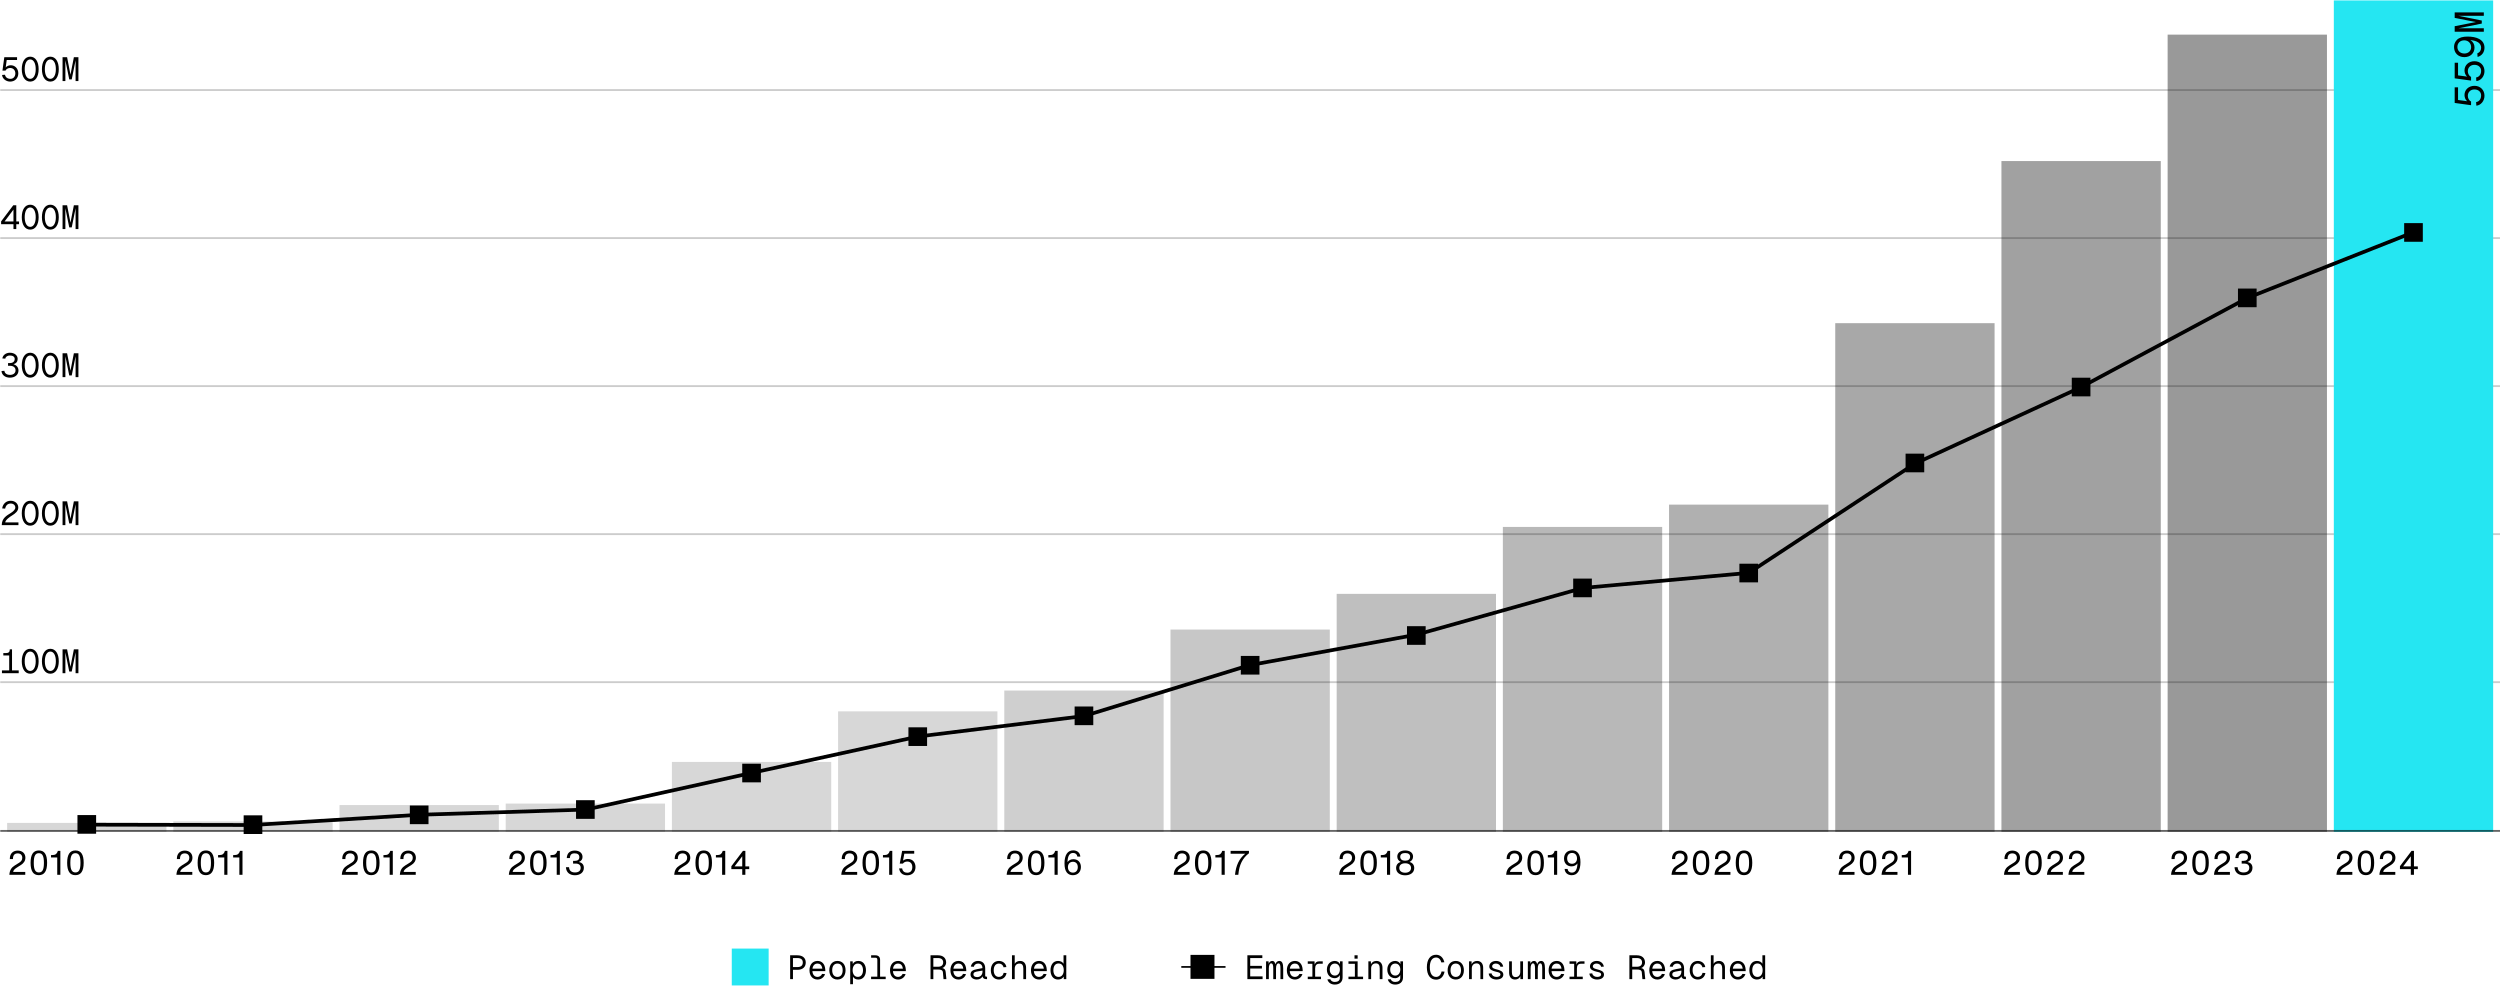
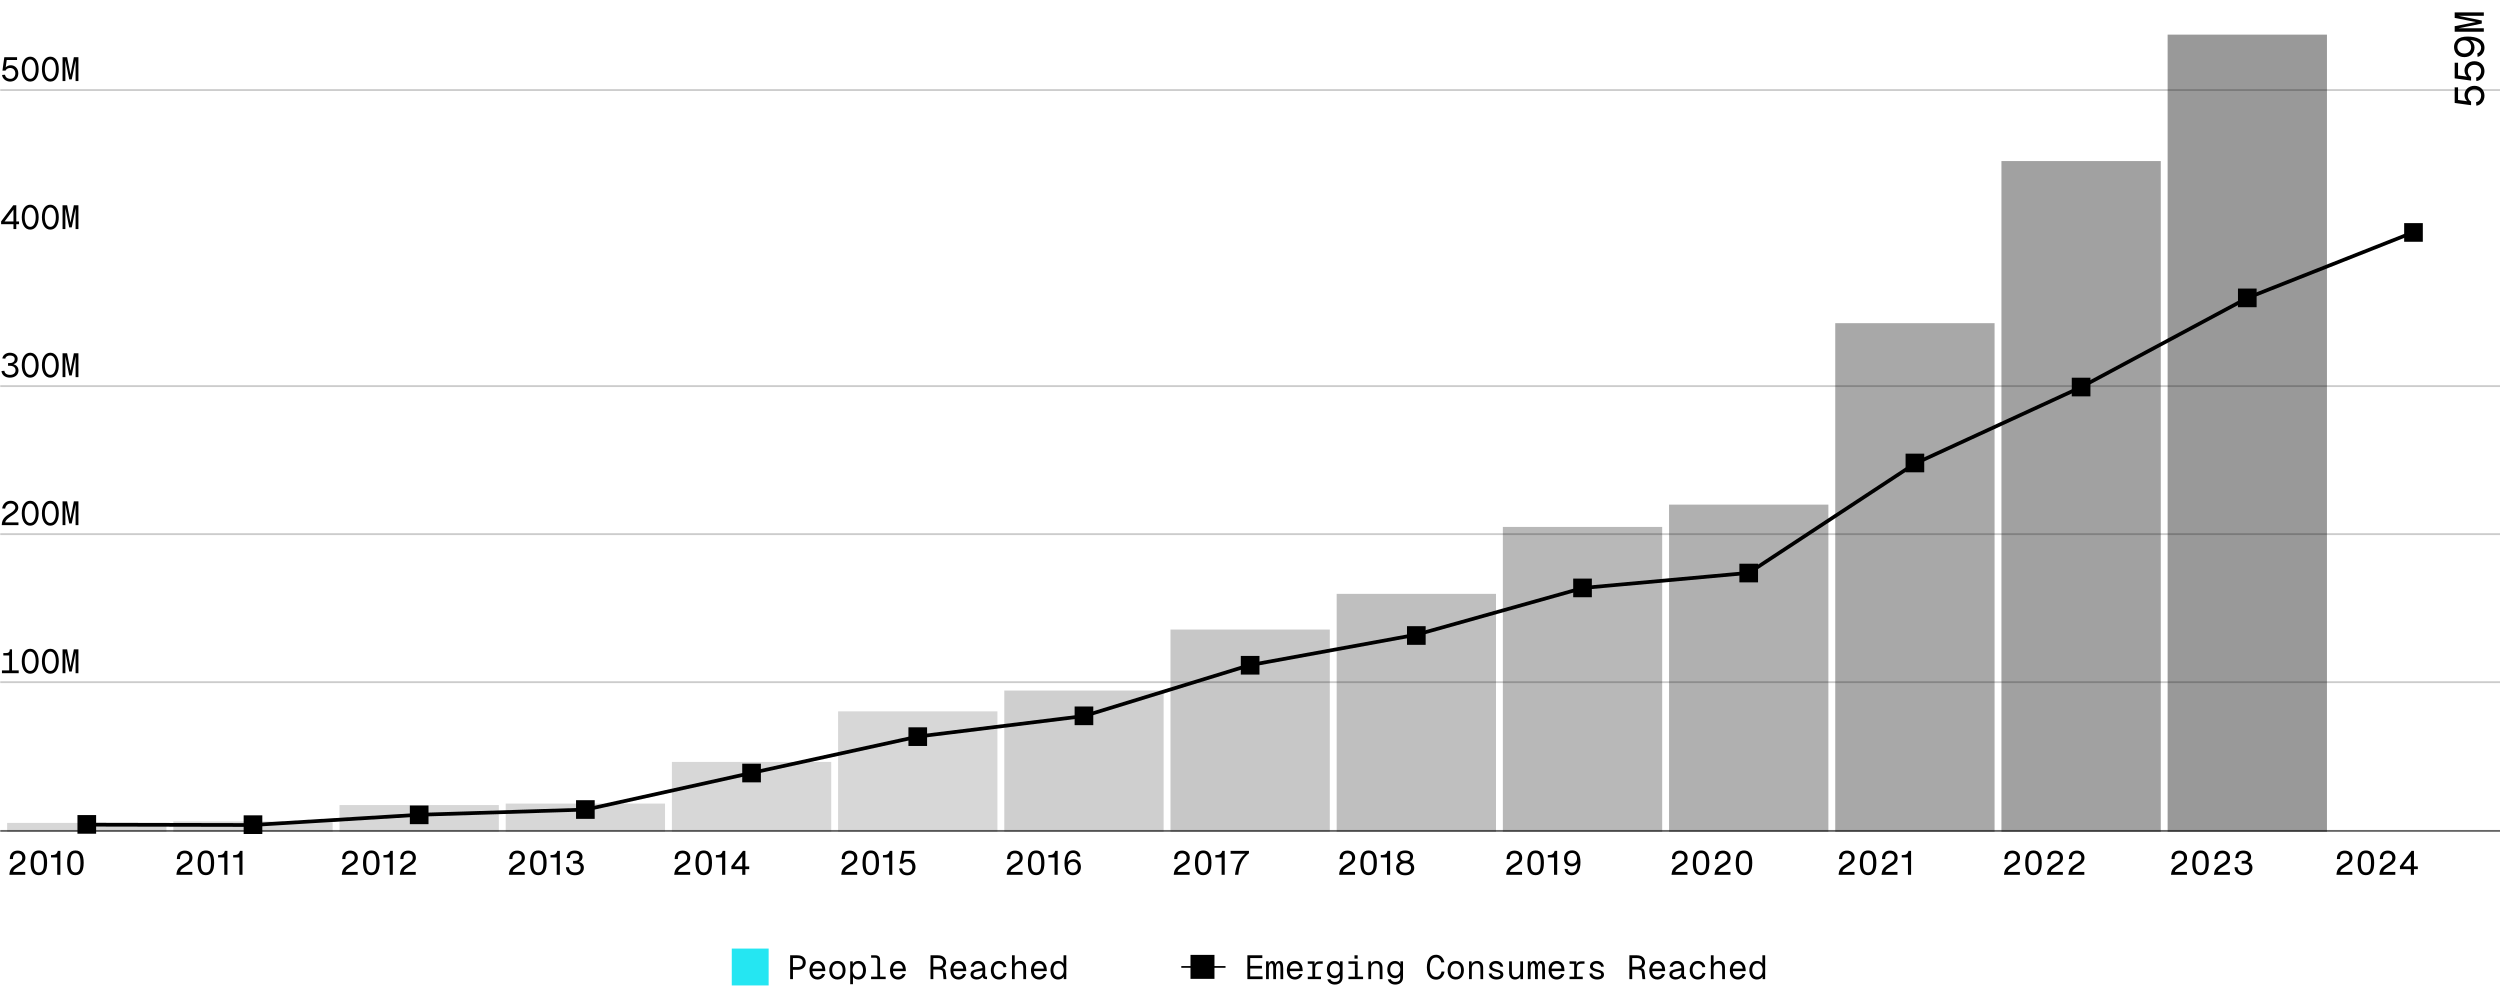
<svg xmlns="http://www.w3.org/2000/svg" width="1340" height="529" viewBox="0 0 1340 529" fill="none">
  <path d="M1.17 272.516C1.512 270.14 3.186 268.412 5.742 268.412C8.064 268.412 9.792 269.96 9.792 272.048C9.792 273.884 8.334 275.162 6.39 276.35C5.31 276.98 2.862 278.708 2.808 280.004H9.882V281.48H0.936C0.936 277.736 3.618 276.314 5.85 274.928C7.236 274.046 8.208 273.056 8.208 272.048C8.208 270.788 7.2 269.888 5.742 269.888C4.158 269.888 3.096 270.86 2.754 272.624L1.17 272.516ZM16.193 281.768C13.421 281.768 11.675 279.176 11.675 275.108C11.675 271.004 13.421 268.412 16.193 268.412C18.965 268.412 20.711 271.004 20.711 275.108C20.711 279.176 18.965 281.768 16.193 281.768ZM13.241 275.108C13.241 278.276 14.393 280.292 16.193 280.292C17.993 280.292 19.145 278.276 19.145 275.108C19.145 271.904 17.993 269.888 16.193 269.888C14.393 269.888 13.241 271.904 13.241 275.108ZM26.986 281.768C24.214 281.768 22.468 279.176 22.468 275.108C22.468 271.004 24.214 268.412 26.986 268.412C29.758 268.412 31.504 271.004 31.504 275.108C31.504 279.176 29.758 281.768 26.986 281.768ZM24.034 275.108C24.034 278.276 25.186 280.292 26.986 280.292C28.786 280.292 29.938 278.276 29.938 275.108C29.938 271.904 28.786 269.888 26.986 269.888C25.186 269.888 24.034 271.904 24.034 275.108ZM33.531 268.7H35.961L37.779 278.024L39.597 268.7H42.027V281.48H40.515V270.338L38.445 280.58H37.113L35.043 270.32V281.48H33.531V268.7Z" fill="black" />
  <path d="M1.044 359.348H4.932V351.32H1.782V350.042H3.294C4.662 350.042 5.256 349.43 5.256 348.044H6.444V359.348H10.026V360.824H1.044V359.348ZM16.193 361.112C13.421 361.112 11.675 358.52 11.675 354.452C11.675 350.348 13.421 347.756 16.193 347.756C18.965 347.756 20.711 350.348 20.711 354.452C20.711 358.52 18.965 361.112 16.193 361.112ZM13.241 354.452C13.241 357.62 14.393 359.636 16.193 359.636C17.993 359.636 19.145 357.62 19.145 354.452C19.145 351.248 17.993 349.232 16.193 349.232C14.393 349.232 13.241 351.248 13.241 354.452ZM26.986 361.112C24.214 361.112 22.468 358.52 22.468 354.452C22.468 350.348 24.214 347.756 26.986 347.756C29.758 347.756 31.504 350.348 31.504 354.452C31.504 358.52 29.758 361.112 26.986 361.112ZM24.034 354.452C24.034 357.62 25.186 359.636 26.986 359.636C28.786 359.636 29.938 357.62 29.938 354.452C29.938 351.248 28.786 349.232 26.986 349.232C25.186 349.232 24.034 351.248 24.034 354.452ZM33.531 348.044H35.961L37.779 357.368L39.597 348.044H42.027V360.824H40.515V349.682L38.445 359.924H37.113L35.043 349.664V360.824H33.531V348.044Z" fill="black" />
  <path d="M5.292 194.612C6.534 194.63 7.884 194.036 7.884 192.398C7.884 191.264 6.93 190.544 5.292 190.544C3.978 190.544 3.006 191.21 2.844 192.236L1.26 192.128C1.494 190.346 3.186 189.068 5.292 189.068C7.74 189.068 9.468 190.436 9.468 192.398C9.468 193.82 8.712 194.792 7.2 195.224C8.964 195.746 9.9 196.988 9.9 198.626C9.9 200.858 8.046 202.424 5.292 202.424C2.754 202.424 0.918 200.948 0.81 198.86L2.358 198.752C2.502 200.318 3.996 200.948 5.292 200.948C7.146 200.948 8.334 199.994 8.334 198.5C8.334 196.97 7.146 196.034 5.292 196.07L4.32 196.088V194.594L5.292 194.612ZM16.193 202.424C13.421 202.424 11.675 199.832 11.675 195.764C11.675 191.66 13.421 189.068 16.193 189.068C18.965 189.068 20.711 191.66 20.711 195.764C20.711 199.832 18.965 202.424 16.193 202.424ZM13.241 195.764C13.241 198.932 14.393 200.948 16.193 200.948C17.993 200.948 19.145 198.932 19.145 195.764C19.145 192.56 17.993 190.544 16.193 190.544C14.393 190.544 13.241 192.56 13.241 195.764ZM26.986 202.424C24.214 202.424 22.468 199.832 22.468 195.764C22.468 191.66 24.214 189.068 26.986 189.068C29.758 189.068 31.504 191.66 31.504 195.764C31.504 199.832 29.758 202.424 26.986 202.424ZM24.034 195.764C24.034 198.932 25.186 200.948 26.986 200.948C28.786 200.948 29.938 198.932 29.938 195.764C29.938 192.56 28.786 190.544 26.986 190.544C25.186 190.544 24.034 192.56 24.034 195.764ZM33.531 189.356H35.961L37.779 198.68L39.597 189.356H42.027V202.136H40.515V190.994L38.445 201.236H37.113L35.043 190.976V202.136H33.531V189.356Z" fill="black" />
  <path d="M8.73 110.012V118.688H10.206V120.164H8.73V122.792H7.218V120.164H0.594V118.688L7.128 110.012H8.73ZM2.466 118.688H7.218V112.334L2.466 118.688ZM16.193 123.08C13.421 123.08 11.675 120.488 11.675 116.42C11.675 112.316 13.421 109.724 16.193 109.724C18.965 109.724 20.711 112.316 20.711 116.42C20.711 120.488 18.965 123.08 16.193 123.08ZM13.241 116.42C13.241 119.588 14.393 121.604 16.193 121.604C17.993 121.604 19.145 119.588 19.145 116.42C19.145 113.216 17.993 111.2 16.193 111.2C14.393 111.2 13.241 113.216 13.241 116.42ZM26.986 123.08C24.214 123.08 22.468 120.488 22.468 116.42C22.468 112.316 24.214 109.724 26.986 109.724C29.758 109.724 31.504 112.316 31.504 116.42C31.504 120.488 29.758 123.08 26.986 123.08ZM24.034 116.42C24.034 119.588 25.186 121.604 26.986 121.604C28.786 121.604 29.938 119.588 29.938 116.42C29.938 113.216 28.786 111.2 26.986 111.2C25.186 111.2 24.034 113.216 24.034 116.42ZM33.531 110.012H35.961L37.779 119.336L39.597 110.012H42.027V122.792H40.515V111.65L38.445 121.892H37.113L35.043 111.632V122.792H33.531V110.012Z" fill="black" />
  <path d="M9.144 30.669V32.145H3.6L3.06 36.141C3.654 35.385 4.788 34.971 5.778 34.971C8.064 34.971 9.81 36.789 9.81 39.345C9.81 41.919 7.992 43.737 5.454 43.737C3.186 43.737 1.296 42.171 1.098 40.173L2.682 40.065C2.898 41.433 4.032 42.261 5.616 42.261C7.146 42.261 8.226 41.055 8.226 39.345C8.226 37.581 7.038 36.429 5.4 36.429C4.374 36.429 3.312 36.987 2.952 37.851H1.314L2.304 30.669H9.144ZM16.193 43.737C13.421 43.737 11.675 41.145 11.675 37.077C11.675 32.973 13.421 30.381 16.193 30.381C18.965 30.381 20.711 32.973 20.711 37.077C20.711 41.145 18.965 43.737 16.193 43.737ZM13.241 37.077C13.241 40.245 14.393 42.261 16.193 42.261C17.993 42.261 19.145 40.245 19.145 37.077C19.145 33.873 17.993 31.857 16.193 31.857C14.393 31.857 13.241 33.873 13.241 37.077ZM26.986 43.737C24.214 43.737 22.468 41.145 22.468 37.077C22.468 32.973 24.214 30.381 26.986 30.381C29.758 30.381 31.504 32.973 31.504 37.077C31.504 41.145 29.758 43.737 26.986 43.737ZM24.034 37.077C24.034 40.245 25.186 42.261 26.986 42.261C28.786 42.261 29.938 40.245 29.938 37.077C29.938 33.873 28.786 31.857 26.986 31.857C25.186 31.857 24.034 33.873 24.034 37.077ZM33.531 30.669H35.961L37.779 39.993L39.597 30.669H42.027V43.449H40.515V32.307L38.445 42.549H37.113L35.043 32.289V43.449H33.531V30.669Z" fill="black" />
  <line x1="0.143" y1="286.298" x2="1340" y2="286.298" stroke="black" stroke-opacity="0.2" />
  <line x1="0.143" y1="365.642" x2="1340" y2="365.642" stroke="black" stroke-opacity="0.2" />
-   <line x1="0.143" y1="127.61" x2="1340" y2="127.61" stroke="black" stroke-opacity="0.2" />
  <line x1="0.143" y1="48.267" x2="1340" y2="48.267" stroke="black" stroke-opacity="0.2" />
  <line x1="0.143" y1="206.954" x2="1340" y2="206.954" stroke="black" stroke-opacity="0.2" />
  <rect x="392.23" y="508.435" width="19.764" height="19.764" fill="#25E6F2" />
  <path d="M427.367 512.037C430.211 512.037 431.885 513.477 431.885 515.889C431.885 518.355 430.211 519.831 427.367 519.831H425.027V524.817H423.515V512.037H427.367ZM425.027 518.355H427.367C429.311 518.355 430.301 517.527 430.301 515.889C430.301 514.305 429.311 513.513 427.367 513.513H425.027V518.355ZM433.876 520.047C433.876 517.023 435.586 515.061 438.232 515.061C440.356 515.061 442.21 516.483 442.354 519.849L442.372 520.515H435.442C435.568 522.477 436.576 523.629 438.232 523.629C439.258 523.629 440.212 523.017 440.644 522.009L442.228 522.117C441.67 523.917 440.05 525.033 438.232 525.033C435.586 525.033 433.876 523.071 433.876 520.047ZM435.478 519.201H440.77C440.5 517.185 439.42 516.465 438.232 516.465C436.702 516.465 435.712 517.473 435.478 519.201ZM448.863 525.033C446.217 525.033 444.507 523.071 444.507 520.047C444.507 517.023 446.217 515.061 448.863 515.061C451.509 515.061 453.219 517.023 453.219 520.047C453.219 523.071 451.509 525.033 448.863 525.033ZM446.055 520.047C446.055 522.279 447.099 523.629 448.863 523.629C450.645 523.629 451.671 522.279 451.671 520.047C451.671 517.815 450.645 516.465 448.863 516.465C447.099 516.465 446.055 517.815 446.055 520.047ZM455.714 527.517V515.277H457.046L457.1 516.735C457.622 515.655 458.648 515.061 460.052 515.061C462.878 515.061 464.156 517.401 464.156 520.047C464.156 522.693 462.878 525.033 460.052 525.033C458.72 525.033 457.712 524.493 457.19 523.485V527.517H455.714ZM457.01 520.047C457.01 521.865 457.856 523.611 459.8 523.611C461.762 523.611 462.572 521.901 462.572 520.047C462.572 518.193 461.762 516.465 459.8 516.465C457.856 516.465 457.01 518.229 457.01 520.047ZM466.903 523.503H470.251V514.449C470.251 513.675 469.927 513.333 469.189 513.333H466.921V512.037H469.189C470.809 512.037 471.727 512.901 471.727 514.449V523.503H474.733V524.817H466.903V523.503ZM477.048 520.047C477.048 517.023 478.758 515.061 481.404 515.061C483.528 515.061 485.382 516.483 485.526 519.849L485.544 520.515H478.614C478.74 522.477 479.748 523.629 481.404 523.629C482.43 523.629 483.384 523.017 483.816 522.009L485.4 522.117C484.842 523.917 483.222 525.033 481.404 525.033C478.758 525.033 477.048 523.071 477.048 520.047ZM478.65 519.201H483.942C483.672 517.185 482.592 516.465 481.404 516.465C479.874 516.465 478.884 517.473 478.65 519.201ZM502.774 512.037C505.474 512.037 507.13 513.513 507.13 515.889C507.13 517.365 506.158 518.517 505.06 518.877C506.248 519.111 506.77 519.759 506.896 521.055L507.256 524.817H505.726L505.402 521.199C505.294 520.047 504.52 519.651 502.63 519.651H500.272V524.817H498.76V512.037H502.774ZM500.272 518.175H502.774C504.556 518.175 505.546 517.347 505.546 515.853C505.546 514.359 504.556 513.513 502.774 513.513H500.272V518.175ZM509.427 520.047C509.427 517.023 511.137 515.061 513.783 515.061C515.907 515.061 517.761 516.483 517.905 519.849L517.923 520.515H510.993C511.119 522.477 512.127 523.629 513.783 523.629C514.809 523.629 515.763 523.017 516.195 522.009L517.779 522.117C517.221 523.917 515.601 525.033 513.783 525.033C511.137 525.033 509.427 523.071 509.427 520.047ZM511.029 519.201H516.321C516.051 517.185 514.971 516.465 513.783 516.465C512.253 516.465 511.263 517.473 511.029 519.201ZM520.364 518.085C520.706 516.285 522.254 515.061 524.234 515.061C526.538 515.061 528.068 516.393 528.068 519.057V522.891C528.068 523.323 528.248 523.503 528.662 523.503H529.058V524.817H528.572C527.456 524.817 526.772 524.223 526.61 523.323C526.232 524.223 525.134 525.033 523.604 525.033C521.714 525.033 520.202 524.025 520.202 522.333C520.202 520.371 521.678 519.867 523.766 519.453L526.592 518.913C526.574 517.257 525.656 516.465 524.234 516.465C523.046 516.465 522.182 517.185 521.948 518.211L520.364 518.085ZM521.75 522.333C521.75 523.107 522.398 523.737 523.802 523.719C525.386 523.719 526.628 522.603 526.628 520.731V520.227L524.342 520.623C522.938 520.875 521.75 520.983 521.75 522.333ZM537.871 518.463C537.655 517.203 536.611 516.465 535.441 516.465C533.677 516.465 532.633 517.815 532.633 520.047C532.633 522.279 533.677 523.629 535.441 523.629C536.665 523.629 537.709 522.819 537.943 521.451L539.491 521.541C539.185 523.701 537.475 525.033 535.441 525.033C532.795 525.033 531.085 523.071 531.085 520.047C531.085 517.023 532.795 515.061 535.441 515.061C537.403 515.061 539.149 516.321 539.419 518.355L537.871 518.463ZM542.418 512.037H543.894V516.609C544.452 515.547 545.568 515.061 546.756 515.061C548.934 515.061 549.978 516.663 549.978 518.679V524.817H548.502V519.219C548.502 517.437 547.908 516.465 546.45 516.465C544.902 516.465 543.894 517.437 543.894 519.219V524.817H542.418V512.037ZM552.599 520.047C552.599 517.023 554.309 515.061 556.955 515.061C559.079 515.061 560.933 516.483 561.077 519.849L561.095 520.515H554.165C554.291 522.477 555.299 523.629 556.955 523.629C557.981 523.629 558.935 523.017 559.367 522.009L560.951 522.117C560.393 523.917 558.773 525.033 556.955 525.033C554.309 525.033 552.599 523.071 552.599 520.047ZM554.201 519.201H559.493C559.223 517.185 558.143 516.465 556.955 516.465C555.425 516.465 554.435 517.473 554.201 519.201ZM571.528 512.037V524.817H570.196L570.142 523.413C569.602 524.421 568.576 525.033 567.1 525.033C564.346 525.033 563.068 522.693 563.068 520.047C563.068 517.401 564.346 515.061 567.1 515.061C568.504 515.061 569.512 515.601 570.052 516.573V512.037H571.528ZM564.616 520.047C564.616 521.901 565.408 523.629 567.406 523.629C569.35 523.629 570.178 521.865 570.178 520.047C570.178 518.157 569.35 516.411 567.406 516.411C565.408 516.411 564.616 518.139 564.616 520.047Z" fill="black" />
  <line x1="633.168" y1="518.274" x2="656.885" y2="518.274" stroke="black" stroke-width="0.922" />
  <rect x="638.109" y="511.817" width="12.847" height="12.847" fill="black" />
  <path d="M668.597 512.037H676.607V513.513H670.109V517.689H676.391V519.129H670.109V523.341H676.751V524.817H668.597V512.037ZM678.616 515.277H679.948L680.002 516.609C680.362 515.601 681.028 515.061 681.982 515.061C682.828 515.061 683.314 515.619 683.62 516.861C683.944 515.745 684.736 515.061 685.708 515.061C687.166 515.061 687.796 516.285 687.796 519.093V524.817H686.32V519.093C686.32 517.113 686.05 516.375 685.294 516.375C684.448 516.375 683.944 517.365 683.944 519.093V524.817H682.468V519.093C682.468 517.149 682.144 516.375 681.316 516.375C680.578 516.375 680.092 517.365 680.092 519.093V524.817H678.616V515.277ZM689.751 520.047C689.751 517.023 691.461 515.061 694.107 515.061C696.231 515.061 698.085 516.483 698.229 519.849L698.247 520.515H691.317C691.443 522.477 692.451 523.629 694.107 523.629C695.133 523.629 696.087 523.017 696.519 522.009L698.103 522.117C697.545 523.917 695.925 525.033 694.107 525.033C691.461 525.033 689.751 523.071 689.751 520.047ZM691.353 519.201H696.645C696.375 517.185 695.295 516.465 694.107 516.465C692.577 516.465 691.587 517.473 691.353 519.201ZM704.576 515.277L704.684 517.077C705.026 515.835 705.818 515.277 707.078 515.277H708.986V516.573H707.078C705.602 516.573 704.918 517.473 704.918 519.129V523.503H708.05V524.817H700.958V523.503H703.442V516.591H700.958V515.277H704.576ZM715.495 524.313C712.867 524.313 711.211 522.369 711.211 519.687C711.211 517.005 712.921 515.061 715.495 515.061C716.755 515.061 717.817 515.781 718.231 516.807V515.277H719.635V523.881C719.635 526.383 717.925 527.733 715.441 527.733C713.407 527.733 711.895 526.617 711.481 524.961L713.029 524.853C713.389 525.771 714.235 526.329 715.441 526.329C717.133 526.329 718.159 525.573 718.159 524.205V522.621C717.583 523.755 716.503 524.313 715.495 524.313ZM712.759 519.687C712.759 521.559 713.785 522.909 715.495 522.909C717.133 522.909 718.159 521.541 718.177 519.687C718.213 517.833 717.169 516.465 715.495 516.465C713.785 516.465 712.759 517.815 712.759 519.687ZM727.692 515.277V523.503H730.608V524.817H722.778V523.503H726.216V516.591H722.778V515.277H727.692ZM726.018 513.837V512.037H727.692V513.837H726.018ZM733.445 515.277H734.795L734.831 516.951C735.317 515.637 736.451 515.061 737.783 515.061C739.943 515.061 741.005 516.663 741.005 518.679V524.817H739.529V519.111C739.529 517.347 738.935 516.375 737.477 516.375C735.929 516.375 734.921 517.347 734.921 519.111V524.817H733.445V515.277ZM747.874 524.313C745.246 524.313 743.59 522.369 743.59 519.687C743.59 517.005 745.3 515.061 747.874 515.061C749.134 515.061 750.196 515.781 750.61 516.807V515.277H752.014V523.881C752.014 526.383 750.304 527.733 747.82 527.733C745.786 527.733 744.274 526.617 743.86 524.961L745.408 524.853C745.768 525.771 746.614 526.329 747.82 526.329C749.512 526.329 750.538 525.573 750.538 524.205V522.621C749.962 523.755 748.882 524.313 747.874 524.313ZM745.138 519.687C745.138 521.559 746.164 522.909 747.874 522.909C749.512 522.909 750.538 521.541 750.556 519.687C750.592 517.833 749.548 516.465 747.874 516.465C746.164 516.465 745.138 517.815 745.138 519.687ZM774.284 520.803C773.78 523.431 772.16 525.105 769.748 525.105C766.58 525.105 764.798 522.531 764.798 518.445C764.798 514.323 766.58 511.749 769.748 511.749C771.998 511.749 773.582 513.279 774.176 515.763L772.574 515.871C772.124 514.179 771.098 513.225 769.748 513.225C767.606 513.225 766.382 515.115 766.382 518.445C766.382 521.757 767.606 523.629 769.748 523.629C771.242 523.629 772.286 522.585 772.682 520.695L774.284 520.803ZM780.289 525.033C777.643 525.033 775.933 523.071 775.933 520.047C775.933 517.023 777.643 515.061 780.289 515.061C782.935 515.061 784.645 517.023 784.645 520.047C784.645 523.071 782.935 525.033 780.289 525.033ZM777.481 520.047C777.481 522.279 778.525 523.629 780.289 523.629C782.071 523.629 783.097 522.279 783.097 520.047C783.097 517.815 782.071 516.465 780.289 516.465C778.525 516.465 777.481 517.815 777.481 520.047ZM787.41 515.277H788.76L788.796 516.951C789.282 515.637 790.416 515.061 791.748 515.061C793.908 515.061 794.97 516.663 794.97 518.679V524.817H793.494V519.111C793.494 517.347 792.9 516.375 791.442 516.375C789.894 516.375 788.886 517.347 788.886 519.111V524.817H787.41V515.277ZM804.233 518.211C804.017 517.113 802.973 516.465 801.749 516.465C800.723 516.465 799.805 516.987 799.805 517.977C799.805 519.021 801.011 519.255 802.109 519.561C803.927 520.011 805.781 520.587 805.781 522.387C805.781 524.241 803.963 525.033 802.073 525.033C799.877 525.033 798.095 523.791 797.951 521.829L799.481 521.721C799.661 522.873 800.723 523.629 802.073 523.629C803.135 523.629 804.233 523.341 804.233 522.315C804.233 521.235 802.865 521.091 801.839 520.839C800.075 520.407 798.257 519.795 798.257 518.067C798.257 516.141 799.949 515.061 801.911 515.061C803.891 515.061 805.403 516.267 805.709 518.103L804.233 518.211ZM816.34 524.817H814.936L814.918 523.215C814.432 524.457 813.316 525.033 812.056 525.033C809.932 525.033 808.888 523.431 808.888 521.415V515.277H810.364V520.965C810.364 522.747 810.958 523.719 812.362 523.719C813.856 523.719 814.864 522.747 814.864 520.965V515.277H816.34V524.817ZM818.925 515.277H820.257L820.311 516.609C820.671 515.601 821.337 515.061 822.291 515.061C823.137 515.061 823.623 515.619 823.929 516.861C824.253 515.745 825.045 515.061 826.017 515.061C827.475 515.061 828.105 516.285 828.105 519.093V524.817H826.629V519.093C826.629 517.113 826.359 516.375 825.603 516.375C824.757 516.375 824.253 517.365 824.253 519.093V524.817H822.777V519.093C822.777 517.149 822.453 516.375 821.625 516.375C820.887 516.375 820.401 517.365 820.401 519.093V524.817H818.925V515.277ZM830.06 520.047C830.06 517.023 831.77 515.061 834.416 515.061C836.54 515.061 838.394 516.483 838.538 519.849L838.556 520.515H831.626C831.752 522.477 832.76 523.629 834.416 523.629C835.442 523.629 836.396 523.017 836.828 522.009L838.412 522.117C837.854 523.917 836.234 525.033 834.416 525.033C831.77 525.033 830.06 523.071 830.06 520.047ZM831.662 519.201H836.954C836.684 517.185 835.604 516.465 834.416 516.465C832.886 516.465 831.896 517.473 831.662 519.201ZM844.884 515.277L844.992 517.077C845.334 515.835 846.126 515.277 847.386 515.277H849.294V516.573H847.386C845.91 516.573 845.226 517.473 845.226 519.129V523.503H848.358V524.817H841.266V523.503H843.75V516.591H841.266V515.277H844.884ZM858.197 518.211C857.981 517.113 856.937 516.465 855.713 516.465C854.687 516.465 853.769 516.987 853.769 517.977C853.769 519.021 854.975 519.255 856.073 519.561C857.891 520.011 859.745 520.587 859.745 522.387C859.745 524.241 857.927 525.033 856.037 525.033C853.841 525.033 852.059 523.791 851.915 521.829L853.445 521.721C853.625 522.873 854.687 523.629 856.037 523.629C857.099 523.629 858.197 523.341 858.197 522.315C858.197 521.235 856.829 521.091 855.803 520.839C854.039 520.407 852.221 519.795 852.221 518.067C852.221 516.141 853.913 515.061 855.875 515.061C857.855 515.061 859.367 516.267 859.673 518.103L858.197 518.211ZM877.371 512.037C880.071 512.037 881.727 513.513 881.727 515.889C881.727 517.365 880.755 518.517 879.657 518.877C880.845 519.111 881.367 519.759 881.493 521.055L881.853 524.817H880.323L879.999 521.199C879.891 520.047 879.117 519.651 877.227 519.651H874.869V524.817H873.357V512.037H877.371ZM874.869 518.175H877.371C879.153 518.175 880.143 517.347 880.143 515.853C880.143 514.359 879.153 513.513 877.371 513.513H874.869V518.175ZM884.024 520.047C884.024 517.023 885.734 515.061 888.38 515.061C890.504 515.061 892.358 516.483 892.502 519.849L892.52 520.515H885.59C885.716 522.477 886.724 523.629 888.38 523.629C889.406 523.629 890.36 523.017 890.792 522.009L892.376 522.117C891.818 523.917 890.198 525.033 888.38 525.033C885.734 525.033 884.024 523.071 884.024 520.047ZM885.626 519.201H890.918C890.648 517.185 889.568 516.465 888.38 516.465C886.85 516.465 885.86 517.473 885.626 519.201ZM894.961 518.085C895.303 516.285 896.851 515.061 898.831 515.061C901.135 515.061 902.665 516.393 902.665 519.057V522.891C902.665 523.323 902.845 523.503 903.259 523.503H903.655V524.817H903.169C902.053 524.817 901.369 524.223 901.207 523.323C900.829 524.223 899.731 525.033 898.201 525.033C896.311 525.033 894.799 524.025 894.799 522.333C894.799 520.371 896.275 519.867 898.363 519.453L901.189 518.913C901.171 517.257 900.253 516.465 898.831 516.465C897.643 516.465 896.779 517.185 896.545 518.211L894.961 518.085ZM896.347 522.333C896.347 523.107 896.995 523.737 898.399 523.719C899.983 523.719 901.225 522.603 901.225 520.731V520.227L898.939 520.623C897.535 520.875 896.347 520.983 896.347 522.333ZM912.468 518.463C912.252 517.203 911.208 516.465 910.038 516.465C908.274 516.465 907.23 517.815 907.23 520.047C907.23 522.279 908.274 523.629 910.038 523.629C911.262 523.629 912.306 522.819 912.54 521.451L914.088 521.541C913.782 523.701 912.072 525.033 910.038 525.033C907.392 525.033 905.682 523.071 905.682 520.047C905.682 517.023 907.392 515.061 910.038 515.061C912 515.061 913.746 516.321 914.016 518.355L912.468 518.463ZM917.015 512.037H918.491V516.609C919.049 515.547 920.165 515.061 921.353 515.061C923.531 515.061 924.575 516.663 924.575 518.679V524.817H923.099V519.219C923.099 517.437 922.505 516.465 921.047 516.465C919.499 516.465 918.491 517.437 918.491 519.219V524.817H917.015V512.037ZM927.196 520.047C927.196 517.023 928.906 515.061 931.552 515.061C933.676 515.061 935.53 516.483 935.674 519.849L935.692 520.515H928.762C928.888 522.477 929.896 523.629 931.552 523.629C932.578 523.629 933.532 523.017 933.964 522.009L935.548 522.117C934.99 523.917 933.37 525.033 931.552 525.033C928.906 525.033 927.196 523.071 927.196 520.047ZM928.798 519.201H934.09C933.82 517.185 932.74 516.465 931.552 516.465C930.022 516.465 929.032 517.473 928.798 519.201ZM946.125 512.037V524.817H944.793L944.739 523.413C944.199 524.421 943.173 525.033 941.697 525.033C938.943 525.033 937.665 522.693 937.665 520.047C937.665 517.401 938.943 515.061 941.697 515.061C943.101 515.061 944.109 515.601 944.649 516.573V512.037H946.125ZM939.213 520.047C939.213 521.901 940.005 523.629 942.003 523.629C943.947 523.629 944.775 521.865 944.775 520.047C944.775 518.157 943.947 516.411 942.003 516.411C940.005 516.411 939.213 518.139 939.213 520.047Z" fill="black" />
  <rect x="538.297" y="370.129" width="85.401" height="75.734" fill="black" fill-opacity="0.19" />
  <rect x="449.217" y="381.29" width="85.401" height="64.573" fill="black" fill-opacity="0.16" />
  <rect x="360.137" y="408.395" width="85.401" height="37.468" fill="black" fill-opacity="0.16" />
  <rect x="271.057" y="430.716" width="85.401" height="15.147" fill="black" fill-opacity="0.16" />
  <rect x="181.979" y="431.513" width="85.401" height="14.35" fill="black" fill-opacity="0.16" />
  <rect x="92.9" y="440.283" width="85.401" height="5.58" fill="black" fill-opacity="0.16" />
  <rect x="3.82" y="441.08" width="85.401" height="4.783" fill="black" fill-opacity="0.16" />
  <rect x="627.375" y="337.444" width="85.401" height="108.419" fill="black" fill-opacity="0.22" />
  <rect x="716.453" y="318.311" width="85.401" height="127.552" fill="black" fill-opacity="0.25" />
  <rect x="805.531" y="282.437" width="85.401" height="163.426" fill="black" fill-opacity="0.28" />
  <rect x="894.611" y="270.479" width="85.401" height="175.384" fill="black" fill-opacity="0.31" />
  <rect x="983.691" y="173.221" width="85.401" height="272.642" fill="black" fill-opacity="0.34" />
  <rect x="1072.77" y="86.326" width="85.401" height="359.537" fill="black" fill-opacity="0.37" />
  <rect x="1161.85" y="18.564" width="85.401" height="427.299" fill="black" fill-opacity="0.4" />
-   <rect x="1250.93" y="0.228" width="85.401" height="445.635" fill="#25E6F2" />
  <path d="M452.969 467.365H459.449V468.877H450.935C451.097 466.357 452.069 464.971 453.869 463.855L456.101 462.469C457.127 461.821 457.847 461.119 457.847 459.805C457.847 458.293 456.893 457.411 455.381 457.411C453.797 457.411 452.861 458.365 452.861 460.255V460.453H451.187V460.183C451.187 457.555 452.879 455.917 455.417 455.917C457.775 455.917 459.521 457.339 459.521 459.733C459.521 461.335 458.711 462.631 457.091 463.657L455.489 464.665C453.671 465.799 453.077 466.411 452.969 467.365ZM466.715 469.093C463.781 469.093 462.305 466.969 462.305 462.469C462.305 457.897 463.817 455.845 466.751 455.845C469.685 455.845 471.161 457.897 471.161 462.469C471.161 466.969 469.649 469.093 466.715 469.093ZM466.751 467.635C468.659 467.635 469.451 466.123 469.451 462.469C469.451 458.833 468.641 457.303 466.733 457.303C464.825 457.303 464.015 458.833 464.015 462.469C464.015 466.123 464.843 467.635 466.751 467.635ZM478.264 468.877H476.59V459.589H473.26V458.329H473.746C474.664 458.329 475.366 458.185 475.87 457.807C476.338 457.447 476.662 456.961 476.86 456.259L476.914 456.061H478.264V468.877ZM486.224 469.165C483.776 469.165 482.21 467.779 481.94 465.475H483.56C483.794 467.077 484.892 467.779 486.278 467.779C488.024 467.779 488.996 466.645 488.996 464.773C488.996 462.883 487.97 461.785 486.296 461.785C485.27 461.785 484.496 462.181 483.938 462.901H482.264L483.542 456.061H490.022V457.573H484.712L484.028 461.227L484.064 461.263C484.748 460.777 485.486 460.399 486.638 460.399C489.248 460.399 490.706 462.343 490.706 464.737C490.706 467.221 489.14 469.165 486.224 469.165Z" fill="black" />
  <path d="M363.432 467.365H369.912V468.877H361.398C361.56 466.357 362.532 464.971 364.332 463.855L366.564 462.469C367.59 461.821 368.31 461.119 368.31 459.805C368.31 458.293 367.356 457.411 365.844 457.411C364.26 457.411 363.324 458.365 363.324 460.255V460.453H361.65V460.183C361.65 457.555 363.342 455.917 365.88 455.917C368.238 455.917 369.984 457.339 369.984 459.733C369.984 461.335 369.174 462.631 367.554 463.657L365.952 464.665C364.134 465.799 363.54 466.411 363.432 467.365ZM377.178 469.093C374.244 469.093 372.768 466.969 372.768 462.469C372.768 457.897 374.28 455.845 377.214 455.845C380.148 455.845 381.624 457.897 381.624 462.469C381.624 466.969 380.112 469.093 377.178 469.093ZM377.214 467.635C379.122 467.635 379.914 466.123 379.914 462.469C379.914 458.833 379.104 457.303 377.196 457.303C375.288 457.303 374.478 458.833 374.478 462.469C374.478 466.123 375.306 467.635 377.214 467.635ZM388.727 468.877H387.053V459.589H383.723V458.329H384.209C385.127 458.329 385.829 458.185 386.333 457.807C386.801 457.447 387.125 456.961 387.323 456.259L387.377 456.061H388.727V468.877ZM399.513 456.061V464.395H401.583V465.853H399.513V468.877H397.839V465.853H392.007V464.287L398.235 456.061H399.513ZM393.717 464.395H397.839V459.013H397.803L393.717 464.395Z" fill="black" />
  <path d="M274.781 467.365H281.261V468.877H272.747C272.909 466.357 273.881 464.971 275.681 463.855L277.913 462.469C278.939 461.821 279.659 461.119 279.659 459.805C279.659 458.293 278.705 457.411 277.193 457.411C275.609 457.411 274.673 458.365 274.673 460.255V460.453H272.999V460.183C272.999 457.555 274.691 455.917 277.229 455.917C279.587 455.917 281.333 457.339 281.333 459.733C281.333 461.335 280.523 462.631 278.903 463.657L277.301 464.665C275.483 465.799 274.889 466.411 274.781 467.365ZM288.527 469.093C285.593 469.093 284.117 466.969 284.117 462.469C284.117 457.897 285.629 455.845 288.563 455.845C291.497 455.845 292.973 457.897 292.973 462.469C292.973 466.969 291.461 469.093 288.527 469.093ZM288.563 467.635C290.471 467.635 291.263 466.123 291.263 462.469C291.263 458.833 290.453 457.303 288.545 457.303C286.637 457.303 285.827 458.833 285.827 462.469C285.827 466.123 286.655 467.635 288.563 467.635ZM300.077 468.877H298.403V459.589H295.073V458.329H295.559C296.477 458.329 297.179 458.185 297.683 457.807C298.151 457.447 298.475 456.961 298.673 456.259L298.727 456.061H300.077V468.877ZM308.163 469.129C305.265 469.129 303.447 467.527 303.339 464.809H305.013C305.103 466.699 306.201 467.635 308.199 467.635C310.269 467.635 311.241 466.627 311.241 465.151C311.241 463.747 310.377 462.883 308.541 462.883H307.173V461.425H308.091C309.729 461.425 310.521 460.705 310.521 459.445C310.521 458.077 309.621 457.393 308.001 457.393C306.327 457.393 305.553 458.113 305.463 459.913H303.789C303.897 457.321 305.463 455.899 308.073 455.899C310.575 455.899 312.231 457.249 312.231 459.301C312.231 460.471 311.709 461.425 310.341 462.001V462.055C312.051 462.397 312.951 463.513 312.951 465.151C312.951 467.563 311.025 469.129 308.163 469.129Z" fill="black" />
  <path d="M185.244 467.365H191.724V468.877H183.21C183.372 466.357 184.344 464.971 186.144 463.855L188.376 462.469C189.402 461.821 190.122 461.119 190.122 459.805C190.122 458.293 189.168 457.411 187.656 457.411C186.072 457.411 185.136 458.365 185.136 460.255V460.453H183.462V460.183C183.462 457.555 185.154 455.917 187.692 455.917C190.05 455.917 191.796 457.339 191.796 459.733C191.796 461.335 190.986 462.631 189.366 463.657L187.764 464.665C185.946 465.799 185.352 466.411 185.244 467.365ZM198.99 469.093C196.056 469.093 194.58 466.969 194.58 462.469C194.58 457.897 196.092 455.845 199.026 455.845C201.96 455.845 203.436 457.897 203.436 462.469C203.436 466.969 201.924 469.093 198.99 469.093ZM199.026 467.635C200.934 467.635 201.726 466.123 201.726 462.469C201.726 458.833 200.916 457.303 199.008 457.303C197.1 457.303 196.29 458.833 196.29 462.469C196.29 466.123 197.118 467.635 199.026 467.635ZM210.54 468.877H208.866V459.589H205.536V458.329H206.022C206.94 458.329 207.642 458.185 208.146 457.807C208.614 457.447 208.938 456.961 209.136 456.259L209.19 456.061H210.54V468.877ZM216.358 467.365H222.838V468.877H214.324C214.486 466.357 215.458 464.971 217.258 463.855L219.49 462.469C220.516 461.821 221.236 461.119 221.236 459.805C221.236 458.293 220.282 457.411 218.77 457.411C217.186 457.411 216.25 458.365 216.25 460.255V460.453H214.576V460.183C214.576 457.555 216.268 455.917 218.806 455.917C221.164 455.917 222.91 457.339 222.91 459.733C222.91 461.335 222.1 462.631 220.48 463.657L218.878 464.665C217.06 465.799 216.466 466.411 216.358 467.365Z" fill="black" />
  <path d="M96.594 467.365H103.074V468.877H94.56C94.722 466.357 95.694 464.971 97.494 463.855L99.726 462.469C100.752 461.821 101.472 461.119 101.472 459.805C101.472 458.293 100.518 457.411 99.006 457.411C97.422 457.411 96.486 458.365 96.486 460.255V460.453H94.812V460.183C94.812 457.555 96.504 455.917 99.042 455.917C101.4 455.917 103.146 457.339 103.146 459.733C103.146 461.335 102.336 462.631 100.716 463.657L99.114 464.665C97.296 465.799 96.702 466.411 96.594 467.365ZM110.34 469.093C107.406 469.093 105.93 466.969 105.93 462.469C105.93 457.897 107.442 455.845 110.376 455.845C113.31 455.845 114.786 457.897 114.786 462.469C114.786 466.969 113.274 469.093 110.34 469.093ZM110.376 467.635C112.284 467.635 113.076 466.123 113.076 462.469C113.076 458.833 112.266 457.303 110.358 457.303C108.45 457.303 107.64 458.833 107.64 462.469C107.64 466.123 108.468 467.635 110.376 467.635ZM121.889 468.877H120.215V459.589H116.885V458.329H117.371C118.289 458.329 118.991 458.185 119.495 457.807C119.963 457.447 120.287 456.961 120.485 456.259L120.539 456.061H121.889V468.877ZM129.975 468.877H128.301V459.589H124.971V458.329H125.457C126.375 458.329 127.077 458.185 127.581 457.807C128.049 457.447 128.373 456.961 128.571 456.259L128.625 456.061H129.975V468.877Z" fill="black" />
  <path d="M7.057 467.365H13.537V468.877H5.023C5.185 466.357 6.157 464.971 7.957 463.855L10.189 462.469C11.215 461.821 11.935 461.119 11.935 459.805C11.935 458.293 10.981 457.411 9.469 457.411C7.885 457.411 6.949 458.365 6.949 460.255V460.453H5.275V460.183C5.275 457.555 6.967 455.917 9.505 455.917C11.863 455.917 13.609 457.339 13.609 459.733C13.609 461.335 12.799 462.631 11.179 463.657L9.577 464.665C7.759 465.799 7.165 466.411 7.057 467.365ZM20.802 469.093C17.869 469.093 16.392 466.969 16.392 462.469C16.392 457.897 17.904 455.845 20.838 455.845C23.773 455.845 25.248 457.897 25.248 462.469C25.248 466.969 23.736 469.093 20.802 469.093ZM20.838 467.635C22.747 467.635 23.538 466.123 23.538 462.469C23.538 458.833 22.729 457.303 20.82 457.303C18.913 457.303 18.102 458.833 18.102 462.469C18.102 466.123 18.93 467.635 20.838 467.635ZM32.352 468.877H30.678V459.589H27.348V458.329H27.834C28.752 458.329 29.454 458.185 29.958 457.807C30.426 457.447 30.75 456.961 30.948 456.259L31.002 456.061H32.352V468.877ZM40.402 469.093C37.468 469.093 35.992 466.969 35.992 462.469C35.992 457.897 37.504 455.845 40.438 455.845C43.372 455.845 44.848 457.897 44.848 462.469C44.848 466.969 43.336 469.093 40.402 469.093ZM40.438 467.635C42.346 467.635 43.138 466.123 43.138 462.469C43.138 458.833 42.328 457.303 40.42 457.303C38.512 457.303 37.702 458.833 37.702 462.469C37.702 466.123 38.53 467.635 40.438 467.635Z" fill="black" />
  <path d="M541.619 467.365H548.099V468.877H539.585C539.747 466.357 540.719 464.971 542.519 463.855L544.751 462.469C545.777 461.821 546.497 461.119 546.497 459.805C546.497 458.293 545.543 457.411 544.031 457.411C542.447 457.411 541.511 458.365 541.511 460.255V460.453H539.837V460.183C539.837 457.555 541.529 455.917 544.067 455.917C546.425 455.917 548.171 457.339 548.171 459.733C548.171 461.335 547.361 462.631 545.741 463.657L544.139 464.665C542.321 465.799 541.727 466.411 541.619 467.365ZM555.365 469.093C552.431 469.093 550.955 466.969 550.955 462.469C550.955 457.897 552.467 455.845 555.401 455.845C558.335 455.845 559.811 457.897 559.811 462.469C559.811 466.969 558.299 469.093 555.365 469.093ZM555.401 467.635C557.309 467.635 558.101 466.123 558.101 462.469C558.101 458.833 557.291 457.303 555.383 457.303C553.475 457.303 552.665 458.833 552.665 462.469C552.665 466.123 553.493 467.635 555.401 467.635ZM566.915 468.877H565.241V459.589H561.911V458.329H562.397C563.315 458.329 564.017 458.185 564.521 457.807C564.989 457.447 565.313 456.961 565.511 456.259L565.565 456.061H566.915V468.877ZM575.343 460.525C577.773 460.525 579.375 462.217 579.375 464.701C579.375 467.347 577.683 469.111 575.037 469.111C573.651 469.111 572.571 468.607 571.815 467.653C570.951 466.555 570.573 464.917 570.573 462.757C570.573 458.437 572.139 455.791 575.217 455.791C577.377 455.791 578.925 457.069 579.051 459.139H577.467C577.305 457.915 576.459 457.177 575.181 457.177C573.273 457.177 572.283 458.797 572.175 462.109C572.877 461.083 573.975 460.525 575.343 460.525ZM575.073 467.725C576.657 467.725 577.701 466.609 577.701 464.791C577.701 463.009 576.693 461.911 575.091 461.911C573.507 461.911 572.409 463.027 572.409 464.737C572.409 465.655 572.661 466.411 573.147 466.933C573.615 467.437 574.281 467.725 575.073 467.725Z" fill="black" />
  <path d="M631.156 467.365H637.636V468.877H629.122C629.284 466.357 630.256 464.971 632.056 463.855L634.288 462.469C635.314 461.821 636.034 461.119 636.034 459.805C636.034 458.293 635.08 457.411 633.568 457.411C631.984 457.411 631.048 458.365 631.048 460.255V460.453H629.374V460.183C629.374 457.555 631.066 455.917 633.604 455.917C635.962 455.917 637.708 457.339 637.708 459.733C637.708 461.335 636.898 462.631 635.278 463.657L633.676 464.665C631.858 465.799 631.264 466.411 631.156 467.365ZM644.902 469.093C641.968 469.093 640.492 466.969 640.492 462.469C640.492 457.897 642.004 455.845 644.938 455.845C647.872 455.845 649.348 457.897 649.348 462.469C649.348 466.969 647.836 469.093 644.902 469.093ZM644.938 467.635C646.846 467.635 647.638 466.123 647.638 462.469C647.638 458.833 646.828 457.303 644.92 457.303C643.012 457.303 642.202 458.833 642.202 462.469C642.202 466.123 643.03 467.635 644.938 467.635ZM656.452 468.877H654.778V459.589H651.448V458.329H651.934C652.852 458.329 653.554 458.185 654.058 457.807C654.526 457.447 654.85 456.961 655.048 456.259L655.102 456.061H656.452V468.877ZM663.746 468.877H661.964C662.504 463.783 664.16 460.291 667.418 457.609H659.606V456.061H669.434V457.357C665.978 459.967 664.214 463.531 663.746 468.877Z" fill="black" />
  <path d="M719.807 467.365H726.287V468.877H717.773C717.935 466.357 718.907 464.971 720.707 463.855L722.939 462.469C723.965 461.821 724.685 461.119 724.685 459.805C724.685 458.293 723.731 457.411 722.219 457.411C720.635 457.411 719.699 458.365 719.699 460.255V460.453H718.025V460.183C718.025 457.555 719.717 455.917 722.255 455.917C724.613 455.917 726.359 457.339 726.359 459.733C726.359 461.335 725.549 462.631 723.929 463.657L722.327 464.665C720.509 465.799 719.915 466.411 719.807 467.365ZM733.553 469.093C730.619 469.093 729.143 466.969 729.143 462.469C729.143 457.897 730.655 455.845 733.589 455.845C736.523 455.845 737.999 457.897 737.999 462.469C737.999 466.969 736.487 469.093 733.553 469.093ZM733.589 467.635C735.497 467.635 736.289 466.123 736.289 462.469C736.289 458.833 735.479 457.303 733.571 457.303C731.663 457.303 730.853 458.833 730.853 462.469C730.853 466.123 731.681 467.635 733.589 467.635ZM745.102 468.877H743.428V459.589H740.098V458.329H740.584C741.502 458.329 742.204 458.185 742.708 457.807C743.176 457.447 743.5 456.961 743.698 456.259L743.752 456.061H745.102V468.877ZM753.17 469.165C750.47 469.165 748.31 467.815 748.31 465.277C748.31 463.567 749.3 462.433 750.776 461.983V461.965C749.642 461.443 748.94 460.453 748.94 459.121C748.94 457.069 750.65 455.845 753.17 455.845C755.69 455.845 757.4 457.069 757.4 459.121C757.4 460.453 756.698 461.443 755.564 461.965V461.983C757.04 462.433 758.03 463.567 758.03 465.277C758.03 467.815 755.87 469.165 753.17 469.165ZM753.17 461.335C754.862 461.335 755.816 460.579 755.816 459.229C755.816 457.897 754.862 457.231 753.17 457.231C751.478 457.231 750.524 457.897 750.524 459.229C750.524 460.579 751.496 461.335 753.17 461.335ZM753.17 467.779C755.114 467.779 756.32 466.807 756.32 465.223C756.32 463.657 755.114 462.721 753.17 462.721C751.226 462.721 750.02 463.657 750.02 465.223C750.02 466.807 751.226 467.779 753.17 467.779Z" fill="black" />
  <path d="M809.344 467.365H815.824V468.877H807.31C807.472 466.357 808.444 464.971 810.244 463.855L812.476 462.469C813.502 461.821 814.222 461.119 814.222 459.805C814.222 458.293 813.268 457.411 811.756 457.411C810.172 457.411 809.236 458.365 809.236 460.255V460.453H807.562V460.183C807.562 457.555 809.254 455.917 811.792 455.917C814.15 455.917 815.896 457.339 815.896 459.733C815.896 461.335 815.086 462.631 813.466 463.657L811.864 464.665C810.046 465.799 809.452 466.411 809.344 467.365ZM823.09 469.093C820.156 469.093 818.68 466.969 818.68 462.469C818.68 457.897 820.192 455.845 823.126 455.845C826.06 455.845 827.536 457.897 827.536 462.469C827.536 466.969 826.024 469.093 823.09 469.093ZM823.126 467.635C825.034 467.635 825.826 466.123 825.826 462.469C825.826 458.833 825.016 457.303 823.108 457.303C821.2 457.303 820.39 458.833 820.39 462.469C820.39 466.123 821.218 467.635 823.126 467.635ZM834.639 468.877H832.965V459.589H829.635V458.329H830.121C831.039 458.329 831.741 458.185 832.245 457.807C832.713 457.447 833.037 456.961 833.235 456.259L833.289 456.061H834.639V468.877ZM845.875 457.249C846.739 458.347 847.117 459.985 847.117 462.145C847.117 466.465 845.551 469.111 842.473 469.111C840.313 469.111 838.765 467.833 838.639 465.763H840.223C840.385 466.987 841.231 467.725 842.509 467.725C844.417 467.725 845.407 466.105 845.515 462.793C844.813 463.819 843.715 464.377 842.347 464.377C839.917 464.377 838.315 462.685 838.315 460.201C838.315 457.555 840.007 455.791 842.653 455.791C844.039 455.791 845.119 456.295 845.875 457.249ZM842.599 462.991C844.183 462.991 845.281 461.875 845.281 460.165C845.281 459.247 845.029 458.491 844.543 457.969C844.075 457.465 843.409 457.177 842.617 457.177C841.033 457.177 839.989 458.293 839.989 460.111C839.989 461.893 840.997 462.991 842.599 462.991Z" fill="black" />
  <path d="M897.994 467.365H904.474V468.877H895.96C896.122 466.357 897.094 464.971 898.894 463.855L901.126 462.469C902.152 461.821 902.872 461.119 902.872 459.805C902.872 458.293 901.918 457.411 900.406 457.411C898.822 457.411 897.886 458.365 897.886 460.255V460.453H896.212V460.183C896.212 457.555 897.904 455.917 900.442 455.917C902.8 455.917 904.546 457.339 904.546 459.733C904.546 461.335 903.736 462.631 902.116 463.657L900.514 464.665C898.696 465.799 898.102 466.411 897.994 467.365ZM911.74 469.093C908.806 469.093 907.33 466.969 907.33 462.469C907.33 457.897 908.842 455.845 911.776 455.845C914.71 455.845 916.186 457.897 916.186 462.469C916.186 466.969 914.674 469.093 911.74 469.093ZM911.776 467.635C913.684 467.635 914.476 466.123 914.476 462.469C914.476 458.833 913.666 457.303 911.758 457.303C909.85 457.303 909.04 458.833 909.04 462.469C909.04 466.123 909.868 467.635 911.776 467.635ZM921.022 467.365H927.502V468.877H918.988C919.15 466.357 920.122 464.971 921.922 463.855L924.154 462.469C925.18 461.821 925.9 461.119 925.9 459.805C925.9 458.293 924.946 457.411 923.434 457.411C921.85 457.411 920.914 458.365 920.914 460.255V460.453H919.24V460.183C919.24 457.555 920.932 455.917 923.47 455.917C925.828 455.917 927.574 457.339 927.574 459.733C927.574 461.335 926.764 462.631 925.144 463.657L923.542 464.665C921.724 465.799 921.13 466.411 921.022 467.365ZM934.767 469.093C931.833 469.093 930.357 466.969 930.357 462.469C930.357 457.897 931.869 455.845 934.803 455.845C937.737 455.845 939.213 457.897 939.213 462.469C939.213 466.969 937.701 469.093 934.767 469.093ZM934.803 467.635C936.711 467.635 937.503 466.123 937.503 462.469C937.503 458.833 936.693 457.303 934.785 457.303C932.877 457.303 932.067 458.833 932.067 462.469C932.067 466.123 932.895 467.635 934.803 467.635Z" fill="black" />
  <path d="M1076.18 467.365H1082.66V468.877H1074.15C1074.31 466.357 1075.28 464.971 1077.08 463.855L1079.31 462.469C1080.34 461.821 1081.06 461.119 1081.06 459.805C1081.06 458.293 1080.11 457.411 1078.59 457.411C1077.01 457.411 1076.07 458.365 1076.07 460.255V460.453H1074.4V460.183C1074.4 457.555 1076.09 455.917 1078.63 455.917C1080.99 455.917 1082.73 457.339 1082.73 459.733C1082.73 461.335 1081.92 462.631 1080.3 463.657L1078.7 464.665C1076.88 465.799 1076.29 466.411 1076.18 467.365ZM1089.93 469.093C1086.99 469.093 1085.52 466.969 1085.52 462.469C1085.52 457.897 1087.03 455.845 1089.96 455.845C1092.9 455.845 1094.37 457.897 1094.37 462.469C1094.37 466.969 1092.86 469.093 1089.93 469.093ZM1089.96 467.635C1091.87 467.635 1092.66 466.123 1092.66 462.469C1092.66 458.833 1091.85 457.303 1089.95 457.303C1088.04 457.303 1087.23 458.833 1087.23 462.469C1087.23 466.123 1088.06 467.635 1089.96 467.635ZM1099.21 467.365H1105.69V468.877H1097.18C1097.34 466.357 1098.31 464.971 1100.11 463.855L1102.34 462.469C1103.37 461.821 1104.09 461.119 1104.09 459.805C1104.09 458.293 1103.13 457.411 1101.62 457.411C1100.04 457.411 1099.1 458.365 1099.1 460.255V460.453H1097.43V460.183C1097.43 457.555 1099.12 455.917 1101.66 455.917C1104.02 455.917 1105.76 457.339 1105.76 459.733C1105.76 461.335 1104.95 462.631 1103.33 463.657L1101.73 464.665C1099.91 465.799 1099.32 466.411 1099.21 467.365ZM1110.72 467.365H1117.2V468.877H1108.69C1108.85 466.357 1109.82 464.971 1111.62 463.855L1113.85 462.469C1114.88 461.821 1115.6 461.119 1115.6 459.805C1115.6 458.293 1114.65 457.411 1113.13 457.411C1111.55 457.411 1110.61 458.365 1110.61 460.255V460.453H1108.94V460.183C1108.94 457.555 1110.63 455.917 1113.17 455.917C1115.53 455.917 1117.27 457.339 1117.27 459.733C1117.27 461.335 1116.46 462.631 1114.84 463.657L1113.24 464.665C1111.42 465.799 1110.83 466.411 1110.72 467.365Z" fill="black" />
  <path d="M987.531 467.365H994.011V468.877H985.497C985.659 466.357 986.631 464.971 988.431 463.855L990.663 462.469C991.689 461.821 992.409 461.119 992.409 459.805C992.409 458.293 991.455 457.411 989.943 457.411C988.359 457.411 987.423 458.365 987.423 460.255V460.453H985.749V460.183C985.749 457.555 987.441 455.917 989.979 455.917C992.337 455.917 994.083 457.339 994.083 459.733C994.083 461.335 993.273 462.631 991.653 463.657L990.051 464.665C988.233 465.799 987.639 466.411 987.531 467.365ZM1001.28 469.093C998.343 469.093 996.867 466.969 996.867 462.469C996.867 457.897 998.379 455.845 1001.31 455.845C1004.25 455.845 1005.72 457.897 1005.72 462.469C1005.72 466.969 1004.21 469.093 1001.28 469.093ZM1001.31 467.635C1003.22 467.635 1004.01 466.123 1004.01 462.469C1004.01 458.833 1003.2 457.303 1001.3 457.303C999.387 457.303 998.577 458.833 998.577 462.469C998.577 466.123 999.405 467.635 1001.31 467.635ZM1010.56 467.365H1017.04V468.877H1008.52C1008.69 466.357 1009.66 464.971 1011.46 463.855L1013.69 462.469C1014.72 461.821 1015.44 461.119 1015.44 459.805C1015.44 458.293 1014.48 457.411 1012.97 457.411C1011.39 457.411 1010.45 458.365 1010.45 460.255V460.453H1008.78V460.183C1008.78 457.555 1010.47 455.917 1013.01 455.917C1015.36 455.917 1017.11 457.339 1017.11 459.733C1017.11 461.335 1016.3 462.631 1014.68 463.657L1013.08 464.665C1011.26 465.799 1010.67 466.411 1010.56 467.365ZM1024.34 468.877H1022.67V459.589H1019.34V458.329H1019.82C1020.74 458.329 1021.44 458.185 1021.95 457.807C1022.41 457.447 1022.74 456.961 1022.94 456.259L1022.99 456.061H1024.34V468.877Z" fill="black" />
  <path d="M1165.72 467.365H1172.2V468.877H1163.68C1163.85 466.357 1164.82 464.971 1166.62 463.855L1168.85 462.469C1169.88 461.821 1170.6 461.119 1170.6 459.805C1170.6 458.293 1169.64 457.411 1168.13 457.411C1166.55 457.411 1165.61 458.365 1165.61 460.255V460.453H1163.94V460.183C1163.94 457.555 1165.63 455.917 1168.17 455.917C1170.52 455.917 1172.27 457.339 1172.27 459.733C1172.27 461.335 1171.46 462.631 1169.84 463.657L1168.24 464.665C1166.42 465.799 1165.83 466.411 1165.72 467.365ZM1179.46 469.093C1176.53 469.093 1175.05 466.969 1175.05 462.469C1175.05 457.897 1176.57 455.845 1179.5 455.845C1182.43 455.845 1183.91 457.897 1183.91 462.469C1183.91 466.969 1182.4 469.093 1179.46 469.093ZM1179.5 467.635C1181.41 467.635 1182.2 466.123 1182.2 462.469C1182.2 458.833 1181.39 457.303 1179.48 457.303C1177.57 457.303 1176.76 458.833 1176.76 462.469C1176.76 466.123 1177.59 467.635 1179.5 467.635ZM1188.75 467.365H1195.23V468.877H1186.71C1186.87 466.357 1187.85 464.971 1189.65 463.855L1191.88 462.469C1192.9 461.821 1193.62 461.119 1193.62 459.805C1193.62 458.293 1192.67 457.411 1191.16 457.411C1189.57 457.411 1188.64 458.365 1188.64 460.255V460.453H1186.96V460.183C1186.96 457.555 1188.66 455.917 1191.19 455.917C1193.55 455.917 1195.3 457.339 1195.3 459.733C1195.3 461.335 1194.49 462.631 1192.87 463.657L1191.27 464.665C1189.45 465.799 1188.85 466.411 1188.75 467.365ZM1202.53 469.129C1199.63 469.129 1197.81 467.527 1197.7 464.809H1199.38C1199.47 466.699 1200.57 467.635 1202.56 467.635C1204.63 467.635 1205.61 466.627 1205.61 465.151C1205.61 463.747 1204.74 462.883 1202.91 462.883H1201.54V461.425H1202.46C1204.09 461.425 1204.89 460.705 1204.89 459.445C1204.89 458.077 1203.99 457.393 1202.37 457.393C1200.69 457.393 1199.92 458.113 1199.83 459.913H1198.15C1198.26 457.321 1199.83 455.899 1202.44 455.899C1204.94 455.899 1206.6 457.249 1206.6 459.301C1206.6 460.471 1206.07 461.425 1204.71 462.001V462.055C1206.42 462.397 1207.32 463.513 1207.32 465.151C1207.32 467.563 1205.39 469.129 1202.53 469.129Z" fill="black" />
  <path d="M1254.37 467.365H1260.85V468.877H1252.34C1252.5 466.357 1253.47 464.971 1255.27 463.855L1257.5 462.469C1258.53 461.821 1259.25 461.119 1259.25 459.805C1259.25 458.293 1258.29 457.411 1256.78 457.411C1255.2 457.411 1254.26 458.365 1254.26 460.255V460.453H1252.59V460.183C1252.59 457.555 1254.28 455.917 1256.82 455.917C1259.18 455.917 1260.92 457.339 1260.92 459.733C1260.92 461.335 1260.11 462.631 1258.49 463.657L1256.89 464.665C1255.07 465.799 1254.48 466.411 1254.37 467.365ZM1268.12 469.093C1265.18 469.093 1263.71 466.969 1263.71 462.469C1263.71 457.897 1265.22 455.845 1268.15 455.845C1271.09 455.845 1272.56 457.897 1272.56 462.469C1272.56 466.969 1271.05 469.093 1268.12 469.093ZM1268.15 467.635C1270.06 467.635 1270.85 466.123 1270.85 462.469C1270.85 458.833 1270.04 457.303 1268.13 457.303C1266.23 457.303 1265.42 458.833 1265.42 462.469C1265.42 466.123 1266.24 467.635 1268.15 467.635ZM1277.4 467.365H1283.88V468.877H1275.36C1275.52 466.357 1276.5 464.971 1278.3 463.855L1280.53 462.469C1281.55 461.821 1282.27 461.119 1282.27 459.805C1282.27 458.293 1281.32 457.411 1279.81 457.411C1278.22 457.411 1277.29 458.365 1277.29 460.255V460.453H1275.61V460.183C1275.61 457.555 1277.31 455.917 1279.84 455.917C1282.2 455.917 1283.95 457.339 1283.95 459.733C1283.95 461.335 1283.14 462.631 1281.52 463.657L1279.92 464.665C1278.1 465.799 1277.5 466.411 1277.4 467.365ZM1293.88 456.061V464.395H1295.95V465.853H1293.88V468.877H1292.2V465.853H1286.37V464.287L1292.6 456.061H1293.88ZM1288.08 464.395H1292.2V459.013H1292.17L1288.08 464.395Z" fill="black" />
  <path d="M46.658 442.018L135.333 442.205L224.646 436.714L314.081 433.929L402.868 414.286L492.244 394.744L581.014 383.796L669.626 356.563L759.335 340.161L848.454 315.139L937.382 307.049L1026.27 248.56L1115.43 207.514L1204.66 159.665L1293.32 124.604" stroke="black" stroke-width="2" stroke-linecap="round" />
  <rect x="575.996" y="378.681" width="10" height="10" fill="black" />
  <rect x="486.916" y="389.842" width="10" height="10" fill="black" />
  <rect x="397.836" y="409.34" width="10" height="10" fill="black" />
  <rect x="308.756" y="428.905" width="10" height="10" fill="black" />
  <rect x="219.678" y="431.754" width="10" height="10" fill="black" />
  <rect x="130.6" y="437.018" width="10" height="10" fill="black" />
  <rect x="41.52" y="436.877" width="10" height="10" fill="black" />
  <rect x="665.074" y="351.577" width="10" height="10" fill="black" />
  <rect x="754.152" y="335.633" width="10" height="10" fill="black" />
  <rect x="843.232" y="310.122" width="10" height="10" fill="black" />
  <rect x="932.312" y="302.15" width="10" height="10" fill="black" />
  <rect x="1021.39" y="243.157" width="10" height="10" fill="black" />
  <rect x="1110.47" y="202.454" width="10" height="10" fill="black" />
  <rect x="1199.55" y="154.668" width="10" height="10" fill="black" />
  <rect x="1288.63" y="119.591" width="10" height="10" fill="black" />
  <path d="M1315.71 46.818L1317.51 46.818L1317.51 53.594L1322.4 54.254C1321.47 53.528 1320.97 52.142 1320.97 50.932C1320.97 48.138 1323.19 46.004 1326.31 46.004C1329.46 46.004 1331.68 48.226 1331.68 51.328C1331.68 54.1 1329.77 56.41 1327.33 56.652L1327.19 54.716C1328.87 54.452 1329.88 53.066 1329.88 51.13C1329.88 49.26 1328.4 47.94 1326.31 47.94C1324.16 47.94 1322.75 49.392 1322.75 51.394C1322.75 52.648 1323.43 53.946 1324.49 54.386L1324.49 56.388L1315.71 55.178L1315.71 46.818ZM1315.71 33.627L1317.51 33.627L1317.51 40.403L1322.4 41.062C1321.47 40.337 1320.97 38.95 1320.97 37.74C1320.97 34.947 1323.19 32.812 1326.31 32.812C1329.46 32.812 1331.68 35.035 1331.68 38.136C1331.68 40.908 1329.77 43.218 1327.33 43.461L1327.19 41.525C1328.87 41.261 1329.88 39.874 1329.88 37.938C1329.88 36.069 1328.4 34.748 1326.31 34.748C1324.16 34.748 1322.75 36.2 1322.75 38.203C1322.75 39.456 1323.43 40.755 1324.49 41.194L1324.49 43.197L1315.71 41.986L1315.71 33.627ZM1327.85 28.597C1329.13 28.135 1329.88 27.035 1329.88 25.583C1329.88 23.229 1327.83 21.799 1324.11 21.491C1325.54 22.349 1326.34 23.779 1326.34 25.451C1326.34 28.531 1324.11 30.621 1320.9 30.621C1317.51 30.621 1315.36 28.333 1315.36 25.143C1315.36 23.779 1315.86 22.393 1317.01 21.249C1318.2 20.149 1320.13 19.599 1322.6 19.599C1327.26 19.599 1331.68 21.095 1331.68 25.583C1331.68 27.915 1330.38 29.829 1327.99 30.533L1327.85 28.597ZM1320.9 28.685C1323.04 28.685 1324.53 27.277 1324.53 25.319C1324.53 23.185 1323.04 21.645 1320.9 21.623C1318.72 21.579 1317.16 23.053 1317.16 25.187C1317.16 27.233 1318.72 28.685 1320.9 28.685ZM1315.71 17.012L1315.71 14.042L1327.11 11.82L1315.71 9.598L1315.71 6.628L1331.33 6.628L1331.33 8.476L1317.71 8.476L1330.23 11.006L1330.23 12.634L1317.69 15.164L1331.33 15.164L1331.33 17.012L1315.71 17.012Z" fill="black" />
  <line x1="0.143" y1="445.363" x2="1340" y2="445.363" stroke="black" stroke-opacity="0.6" />
</svg>